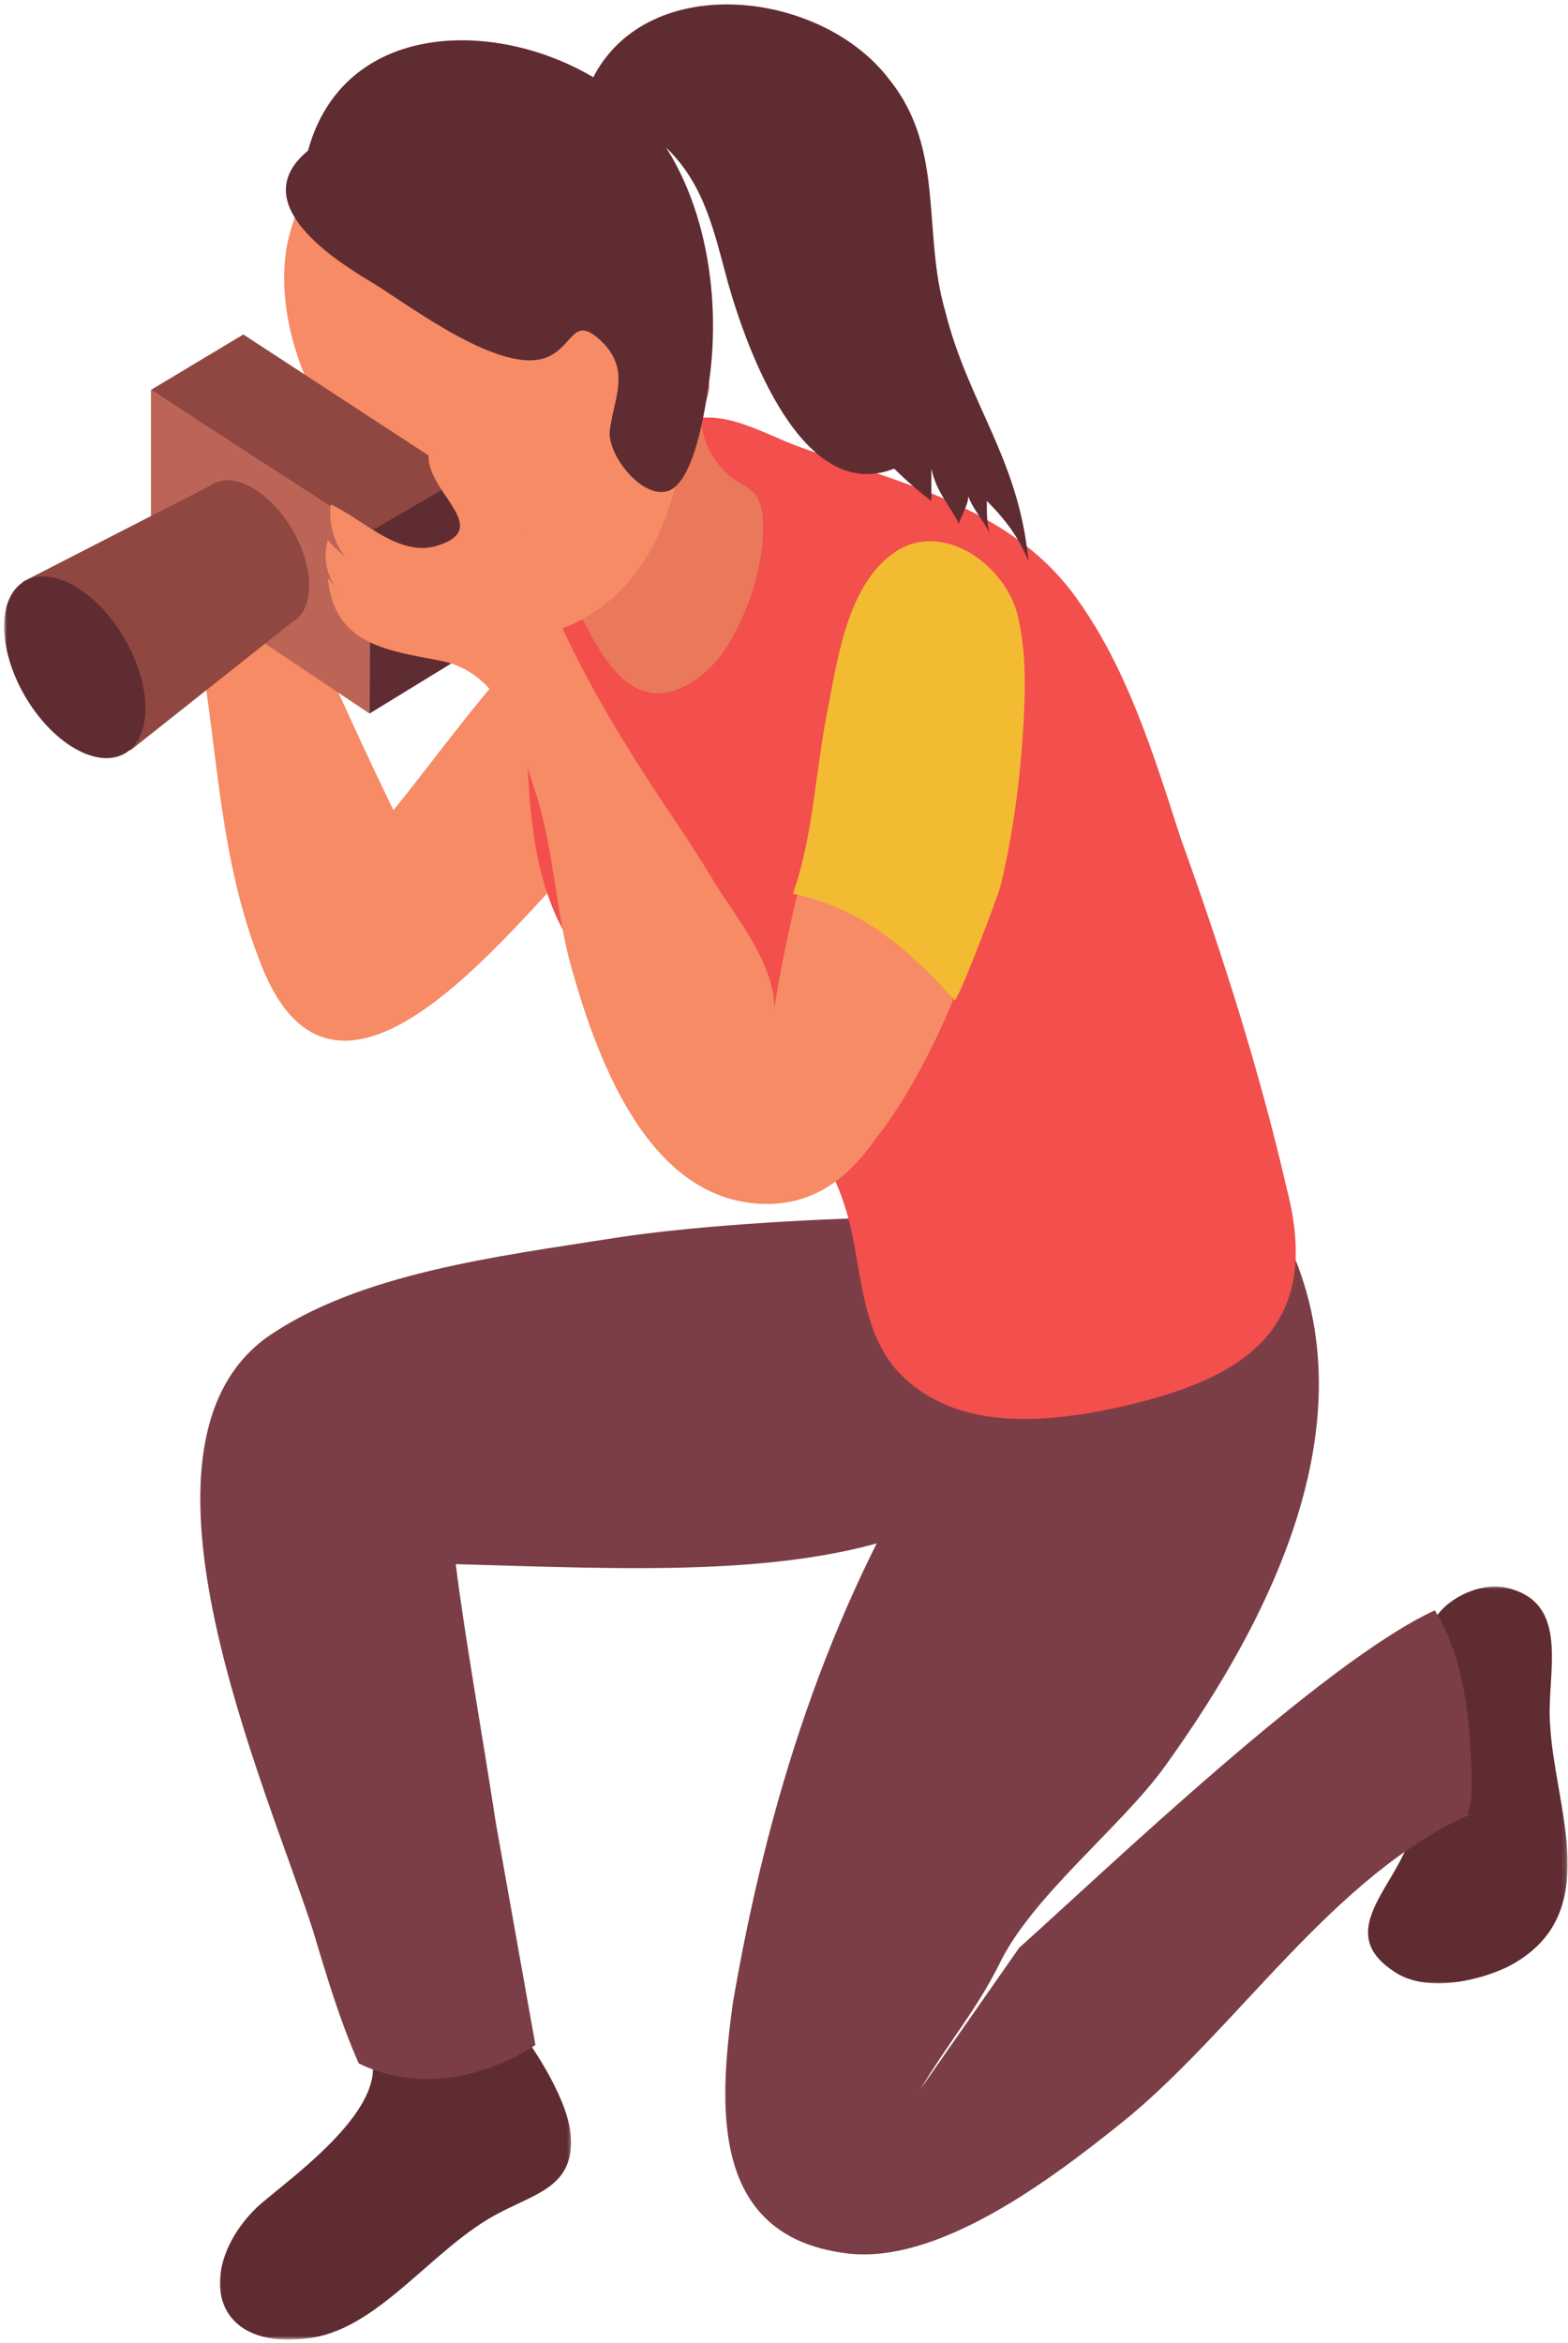
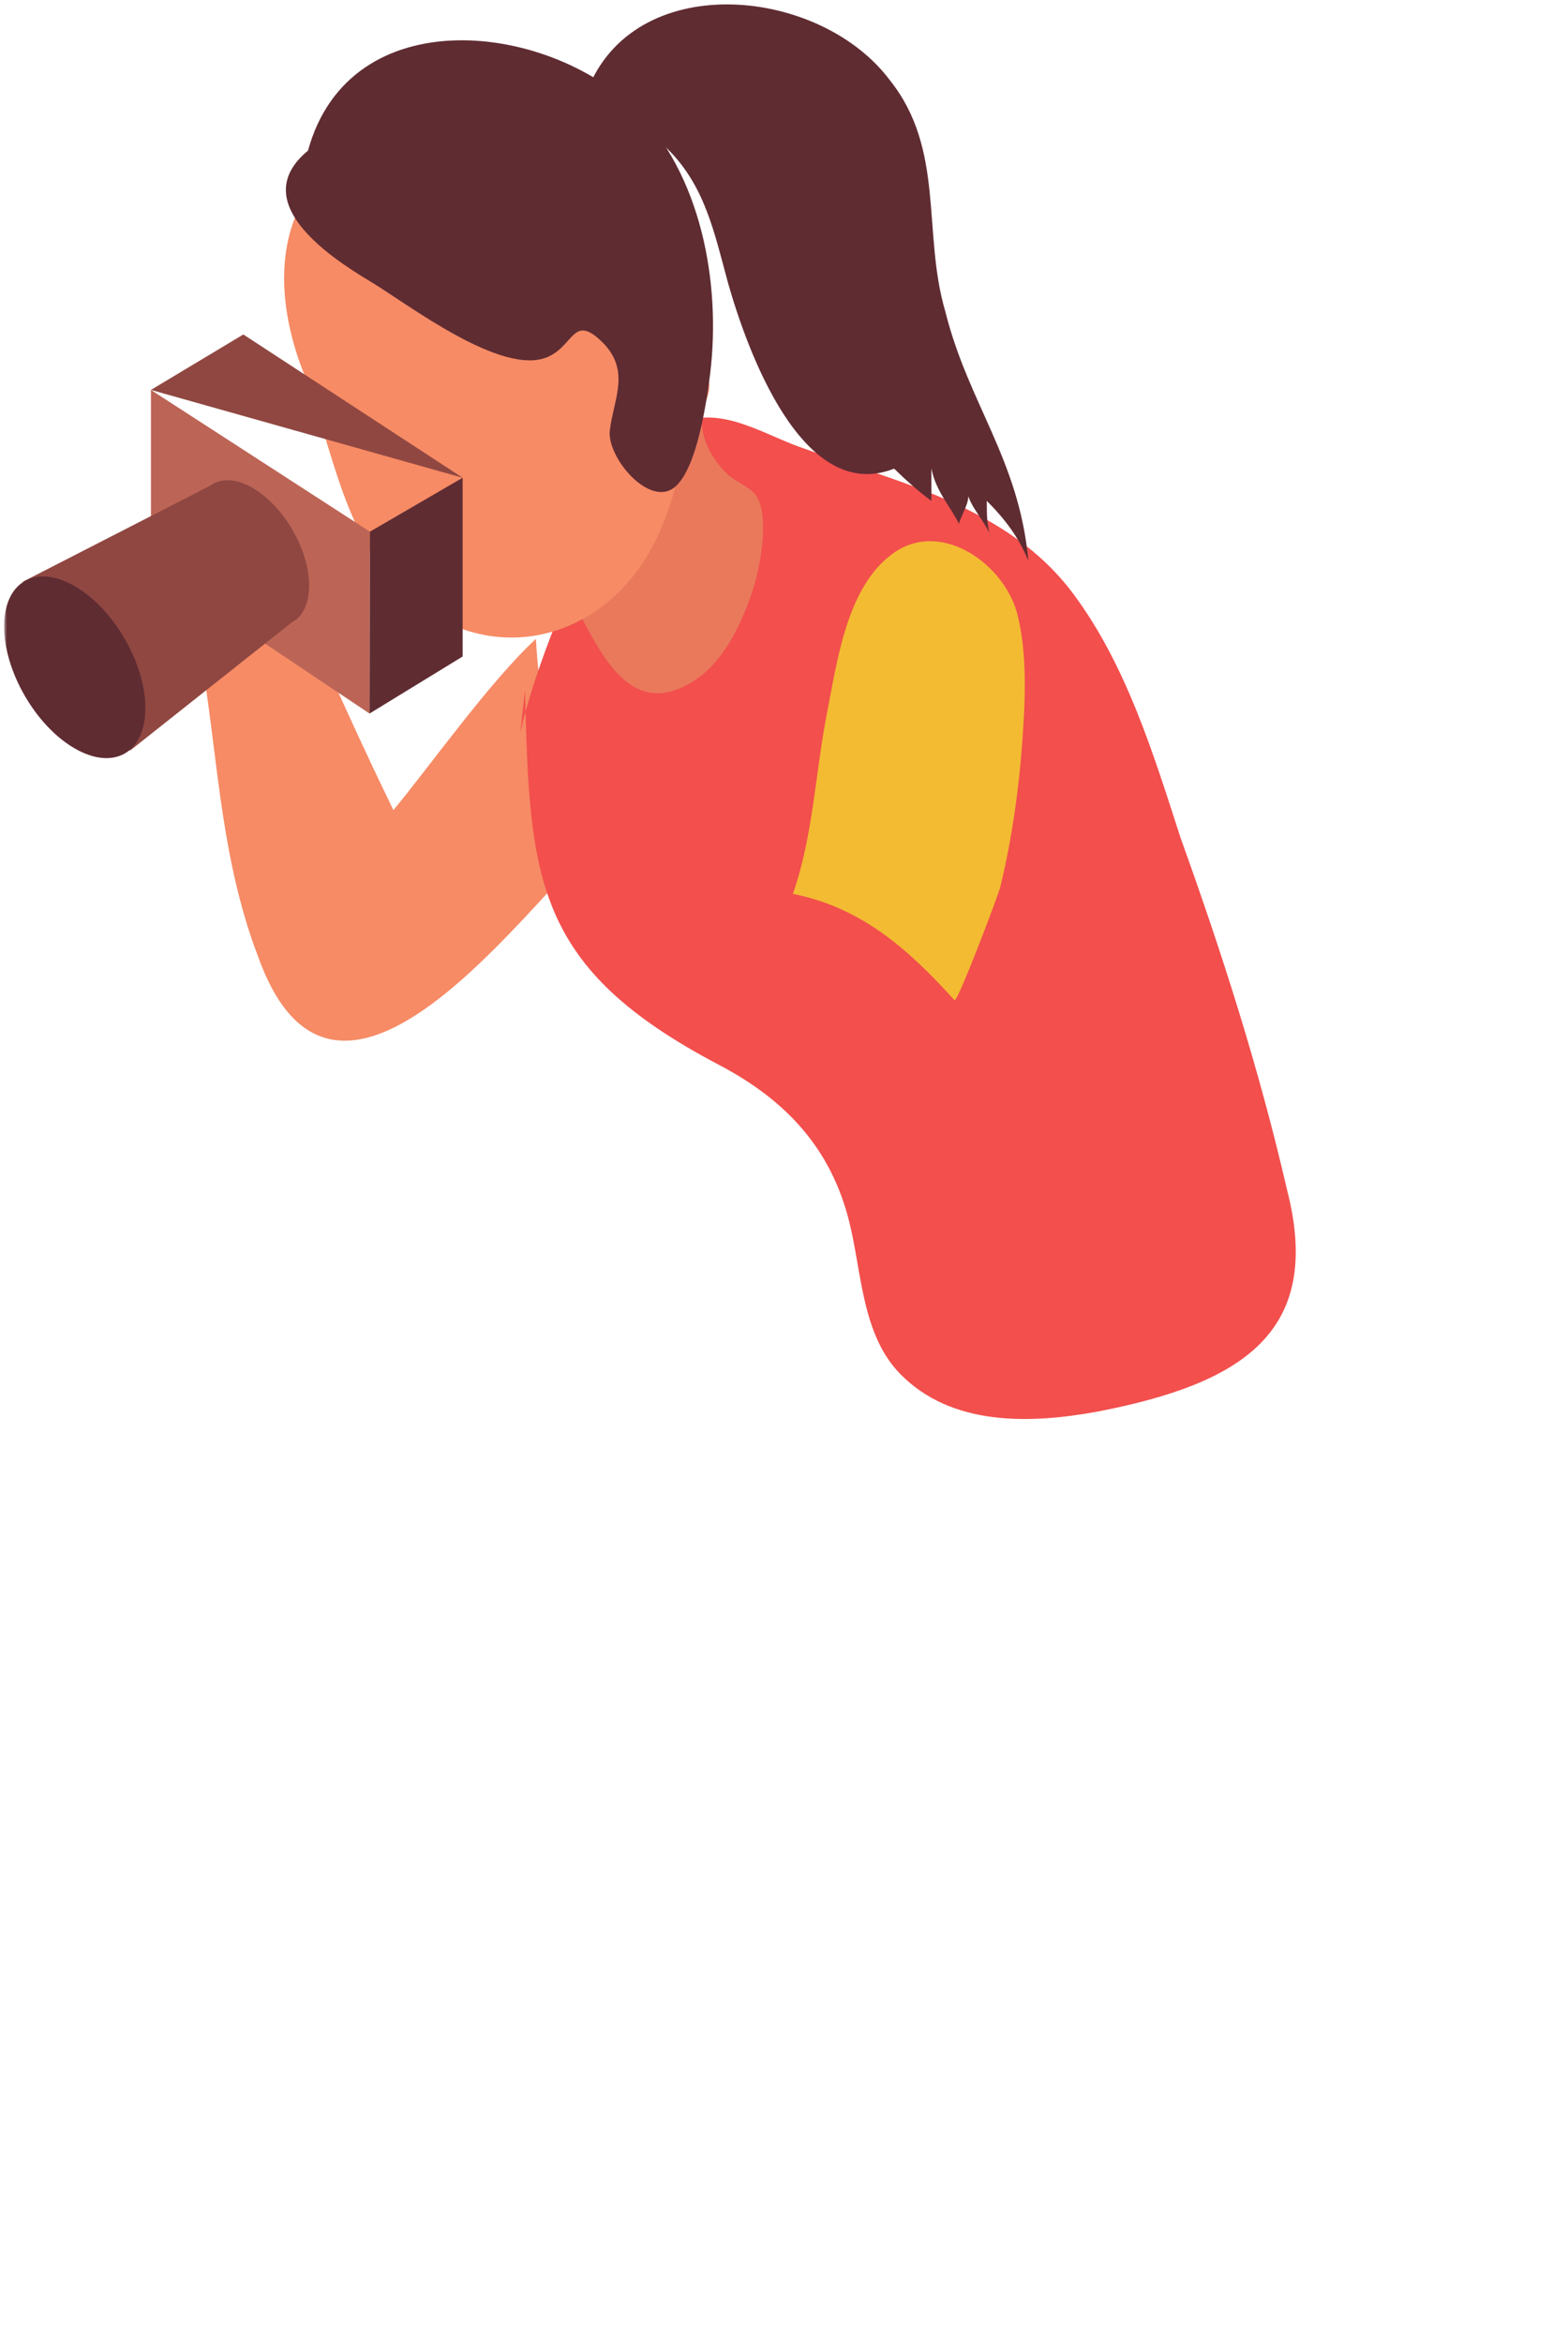
<svg xmlns="http://www.w3.org/2000/svg" width="336" height="502" viewBox="0 0 336 502" fill="none">
  <path d="M40.019 126.194C46.883 152.168 45.357 178.908 55.279 204.892C70.561 247.689 105.675 203.366 122.467 185.798C119.409 172.798 115.592 150.642 114.831 136.887C104.904 146.053 91.936 164.397 84.3 173.564C71.321 146.824 62.915 126.194 53.758 106.324C45.357 115.491 35.435 113.975 40.019 126.954V126.194Z" fill="#F68B65" />
  <mask id="mask0_3338_4674" style="mask-type:luminance" maskUnits="userSpaceOnUse" x="46" y="431" width="77" height="71">
    <path d="M46.668 431.27H122.668V501.254H46.668V431.27Z" fill="white" />
  </mask>
  <g mask="url(#mask0_3338_4674)">
-     <path d="M75.934 435.299C90.195 447.492 62.236 466.409 55.158 472.82C42.392 485.034 44.189 503.383 65.262 501.049C80.856 499.789 92.575 481.44 107.132 474.029C115.45 469.701 123.637 468.086 122.184 456.518C121.205 449.023 113.684 437.159 108.554 431.492C98.95 434.404 87.189 436.44 76.439 435.227L75.934 435.299Z" fill="#5F2C32" />
-   </g>
-   <path d="M192.069 261.016L194.642 260.828C179.793 260.828 150.106 262.318 131.304 265.292C107.122 269.12 76.877 272.724 57.09 286.589C24.434 310.354 57.09 382.661 66.986 413.359C69.95 423.271 72.918 433.167 76.877 442.083C96.174 451.495 114.726 438.13 114.726 438.13L106.252 390.552C103.304 371.328 99.59 350.536 97.658 335.12C133.778 336.109 168.913 338.083 195.632 328.188C228.007 316.755 227.835 260.411 192.069 261.016Z" fill="#7B3E46" />
+     </g>
  <mask id="mask1_3338_4674" style="mask-type:luminance" maskUnits="userSpaceOnUse" x="292" y="339" width="44" height="87">
-     <path d="M292 339.625H335.88V425.292H292V339.625Z" fill="white" />
-   </mask>
+     </mask>
  <g mask="url(#mask1_3338_4674)">
    <path d="M307.447 347.005C309.427 343.031 316.354 339.078 322.296 340.063C337.14 343.031 331.197 358.886 332.187 369.781C333.182 387.609 344.057 410.391 323.286 421.281C317.343 424.255 305.463 427.229 298.541 422.271C286.661 414.349 297.557 405.438 301.51 395.531C306.458 380.677 312.401 360.865 305.463 346.005L307.447 347.005Z" fill="#5F2C32" />
  </g>
-   <path d="M197.208 447.649C203.145 437.733 209.109 430.837 214.062 420.941C221.052 406.295 240.281 391.446 249.682 378.358C272.479 346.66 294.593 303.212 275.145 264.425C256.208 226.639 210.072 292.806 200.276 308.509C177.239 345.436 164.369 386.347 157.031 429.207C154.062 450.993 152.088 478.733 180.786 482.691C200.572 485.665 225.312 466.847 240.156 454.957C264.901 435.149 285.677 401.477 315.369 388.597H314.375C315.369 386.613 315.369 384.634 315.369 381.665V384.634C315.369 371.764 314.375 355.92 307.447 345.024C283.697 355.92 237.187 400.488 218.385 417.321L197.208 447.649Z" fill="#7B3E46" />
  <path d="M112.5 147.91C113.495 188.525 114.484 207.348 154.063 228.145C168.37 235.66 178.063 245.989 182 261.832C184.667 272.572 184.682 285.968 192.891 294.353C203.964 305.66 220.813 305.056 235.214 302.426C265.885 296.489 283.698 285.593 275.786 254.89C269.854 229.14 261.927 204.379 253.016 179.614C247.188 161.645 241.427 142.593 230.01 127.254C215.953 108.358 192.214 103.317 171.339 95.759C162.745 92.666 153.021 85.994 143.917 91.65C135.042 97.16 129.234 108.91 125.365 118.207C120.417 130.098 114.484 143.957 111.516 156.827L112.5 147.91Z" fill="#F24F4D" />
  <path d="M137.338 110.453C142.25 102.984 143.119 97.901 143.5 89.505C143.651 86.182 145.864 76.531 150.437 79.755C153.833 82.151 150.646 86.338 150.416 89.172C150.01 93.963 152.661 98.588 156.067 101.755C157.755 103.318 160.854 104.354 162.099 106.297C165.109 110.984 162.708 122.651 160.901 127.651C158.406 134.594 154.786 142.167 148.276 146.135C135.651 153.854 129.38 141.187 124.484 132.073C120.484 124.62 120.484 125.729 127.385 121.078C131.458 118.328 134.651 114.557 137.338 110.453Z" fill="#EA795C" />
  <path d="M87.559 127.926C105.147 143.265 129.319 137.499 140.111 116.546C152.944 91.629 150.58 42.296 120.418 30.056C105.366 23.952 86.174 23.567 72.809 33.91C58.2 45.249 58.825 64.108 65.059 79.879C71.543 96.291 73.502 115.65 87.559 127.926Z" fill="#F68B65" />
-   <path d="M32.344 83.54L79.349 114.243L99.135 102.358L52.141 71.66L32.344 83.54Z" fill="#904741" />
+   <path d="M32.344 83.54L99.135 102.358L52.141 71.66L32.344 83.54Z" fill="#904741" />
  <path d="M32.344 83.543V121.517L79.182 152.876L79.271 113.913L32.344 83.543Z" fill="#BC6556" />
  <path d="M99.137 102.359V140.656L79.184 152.875L79.272 113.911L99.137 102.359Z" fill="#5F2C32" />
-   <path d="M72.473 126.61C72.775 126.985 73.077 127.334 73.415 127.683C73.061 127.318 72.759 126.969 72.473 126.61ZM204.202 214.318C197.254 194.714 172.613 187.12 172.613 187.12C171.218 186.704 165.926 214.448 165.941 216.12C165.869 205.782 157.202 196.011 152.191 187.584C148.296 181.032 143.843 174.777 139.691 168.365C130.999 154.948 122.811 141.1 116.931 126.193C114.322 119.553 112.572 111.365 107.603 106.073C106.316 104.704 91.905 96.329 91.843 97.422C91.337 105.501 105.915 113.146 93.639 116.933C85.421 119.454 77.837 111.235 70.884 108.073C70.379 112.146 71.525 116.198 73.968 119.282C72.598 118.073 71.056 116.87 70.259 115.667C69.176 119.454 69.962 123.224 72.186 126.224C71.587 125.443 71.035 124.657 70.259 123.881C71.577 137.995 82.681 139.329 94.212 141.521C107.936 144.146 111.087 158.542 114.874 170.152C118.681 181.886 119.03 195.219 122.431 207.271C128.046 227.219 139.186 257.943 164.4 257.943C175.129 257.943 182.363 251.678 187.822 243.735C197.358 231.751 204.202 214.318 204.202 214.318Z" fill="#F68B65" />
  <path d="M137.246 24.446C117.975 4.525 74.954 -0.371 65.996 32.28C53.038 42.952 69.777 54.587 79.262 60.248C87.189 64.972 107.611 80.863 117.465 76.431C122.939 73.988 122.819 67.472 128.673 72.926C135.387 79.176 131.475 85.405 130.673 92.264C130.085 97.301 137.361 106.759 142.933 105.254C148.861 103.665 151.225 86.889 151.939 81.879C154.715 62.592 150.928 39.16 137.246 24.446Z" fill="#5F2C32" />
  <path d="M219.522 142.965C219.366 139.131 218.934 135.345 218.053 131.777C215.418 121.053 201.949 111.256 191.642 118.371C181.465 125.407 179.418 141.616 177.225 152.704C174.72 165.454 174.241 179.194 169.902 191.506C184.736 194.48 194.642 203.392 204.533 214.287C205.147 214.954 213.923 191.798 214.376 189.928C216.819 179.772 218.319 169.334 219.064 158.907C219.428 153.808 219.746 148.34 219.522 142.965Z" fill="#F3BB32" />
  <path d="M220.37 120.193C218.385 98.401 207.5 86.516 202.557 66.703C197.604 49.865 202.557 32.042 190.677 17.177C175.833 -2.63 137.245 -6.583 126.359 18.172C130.313 27.084 137.245 26.094 143.177 32.042C151.099 39.964 153.073 49.865 156.042 60.755C159.995 74.62 171.849 108.224 191.599 100.406C194.229 102.984 196.896 105.333 199.578 107.313C199.578 105.333 199.578 103.359 199.578 100.375C200.573 105.333 203.542 108.297 205.521 112.266C205.521 111.281 207.5 108.297 207.5 106.323C208.49 109.297 211.458 112.266 212.448 115.24C211.458 113.255 211.458 110.281 211.458 107.313C215.417 111.281 218.385 115.24 220.37 120.193Z" fill="#5F2C32" />
  <path d="M66.246 125.469C66.246 117.771 60.814 108.401 54.116 104.516C50.48 102.417 47.246 102.432 45.022 104.068L4.887 124.641L27.892 160.797L62.569 133.318C64.835 132.089 66.246 129.391 66.246 125.469Z" fill="#904741" />
  <mask id="mask2_3338_4674" style="mask-type:luminance" maskUnits="userSpaceOnUse" x="0" y="123" width="32" height="40">
    <path d="M0.879 123H31.999V163H0.879V123Z" fill="white" />
  </mask>
  <g mask="url(#mask2_3338_4674)">
    <path d="M0.879 134.212C0.879 124.618 7.655 120.749 16.014 125.582C24.374 130.415 31.155 142.118 31.155 151.712C31.155 161.316 24.374 165.176 16.014 160.353C7.655 155.53 0.879 143.822 0.879 134.212Z" fill="#5F2C32" />
  </g>
</svg>